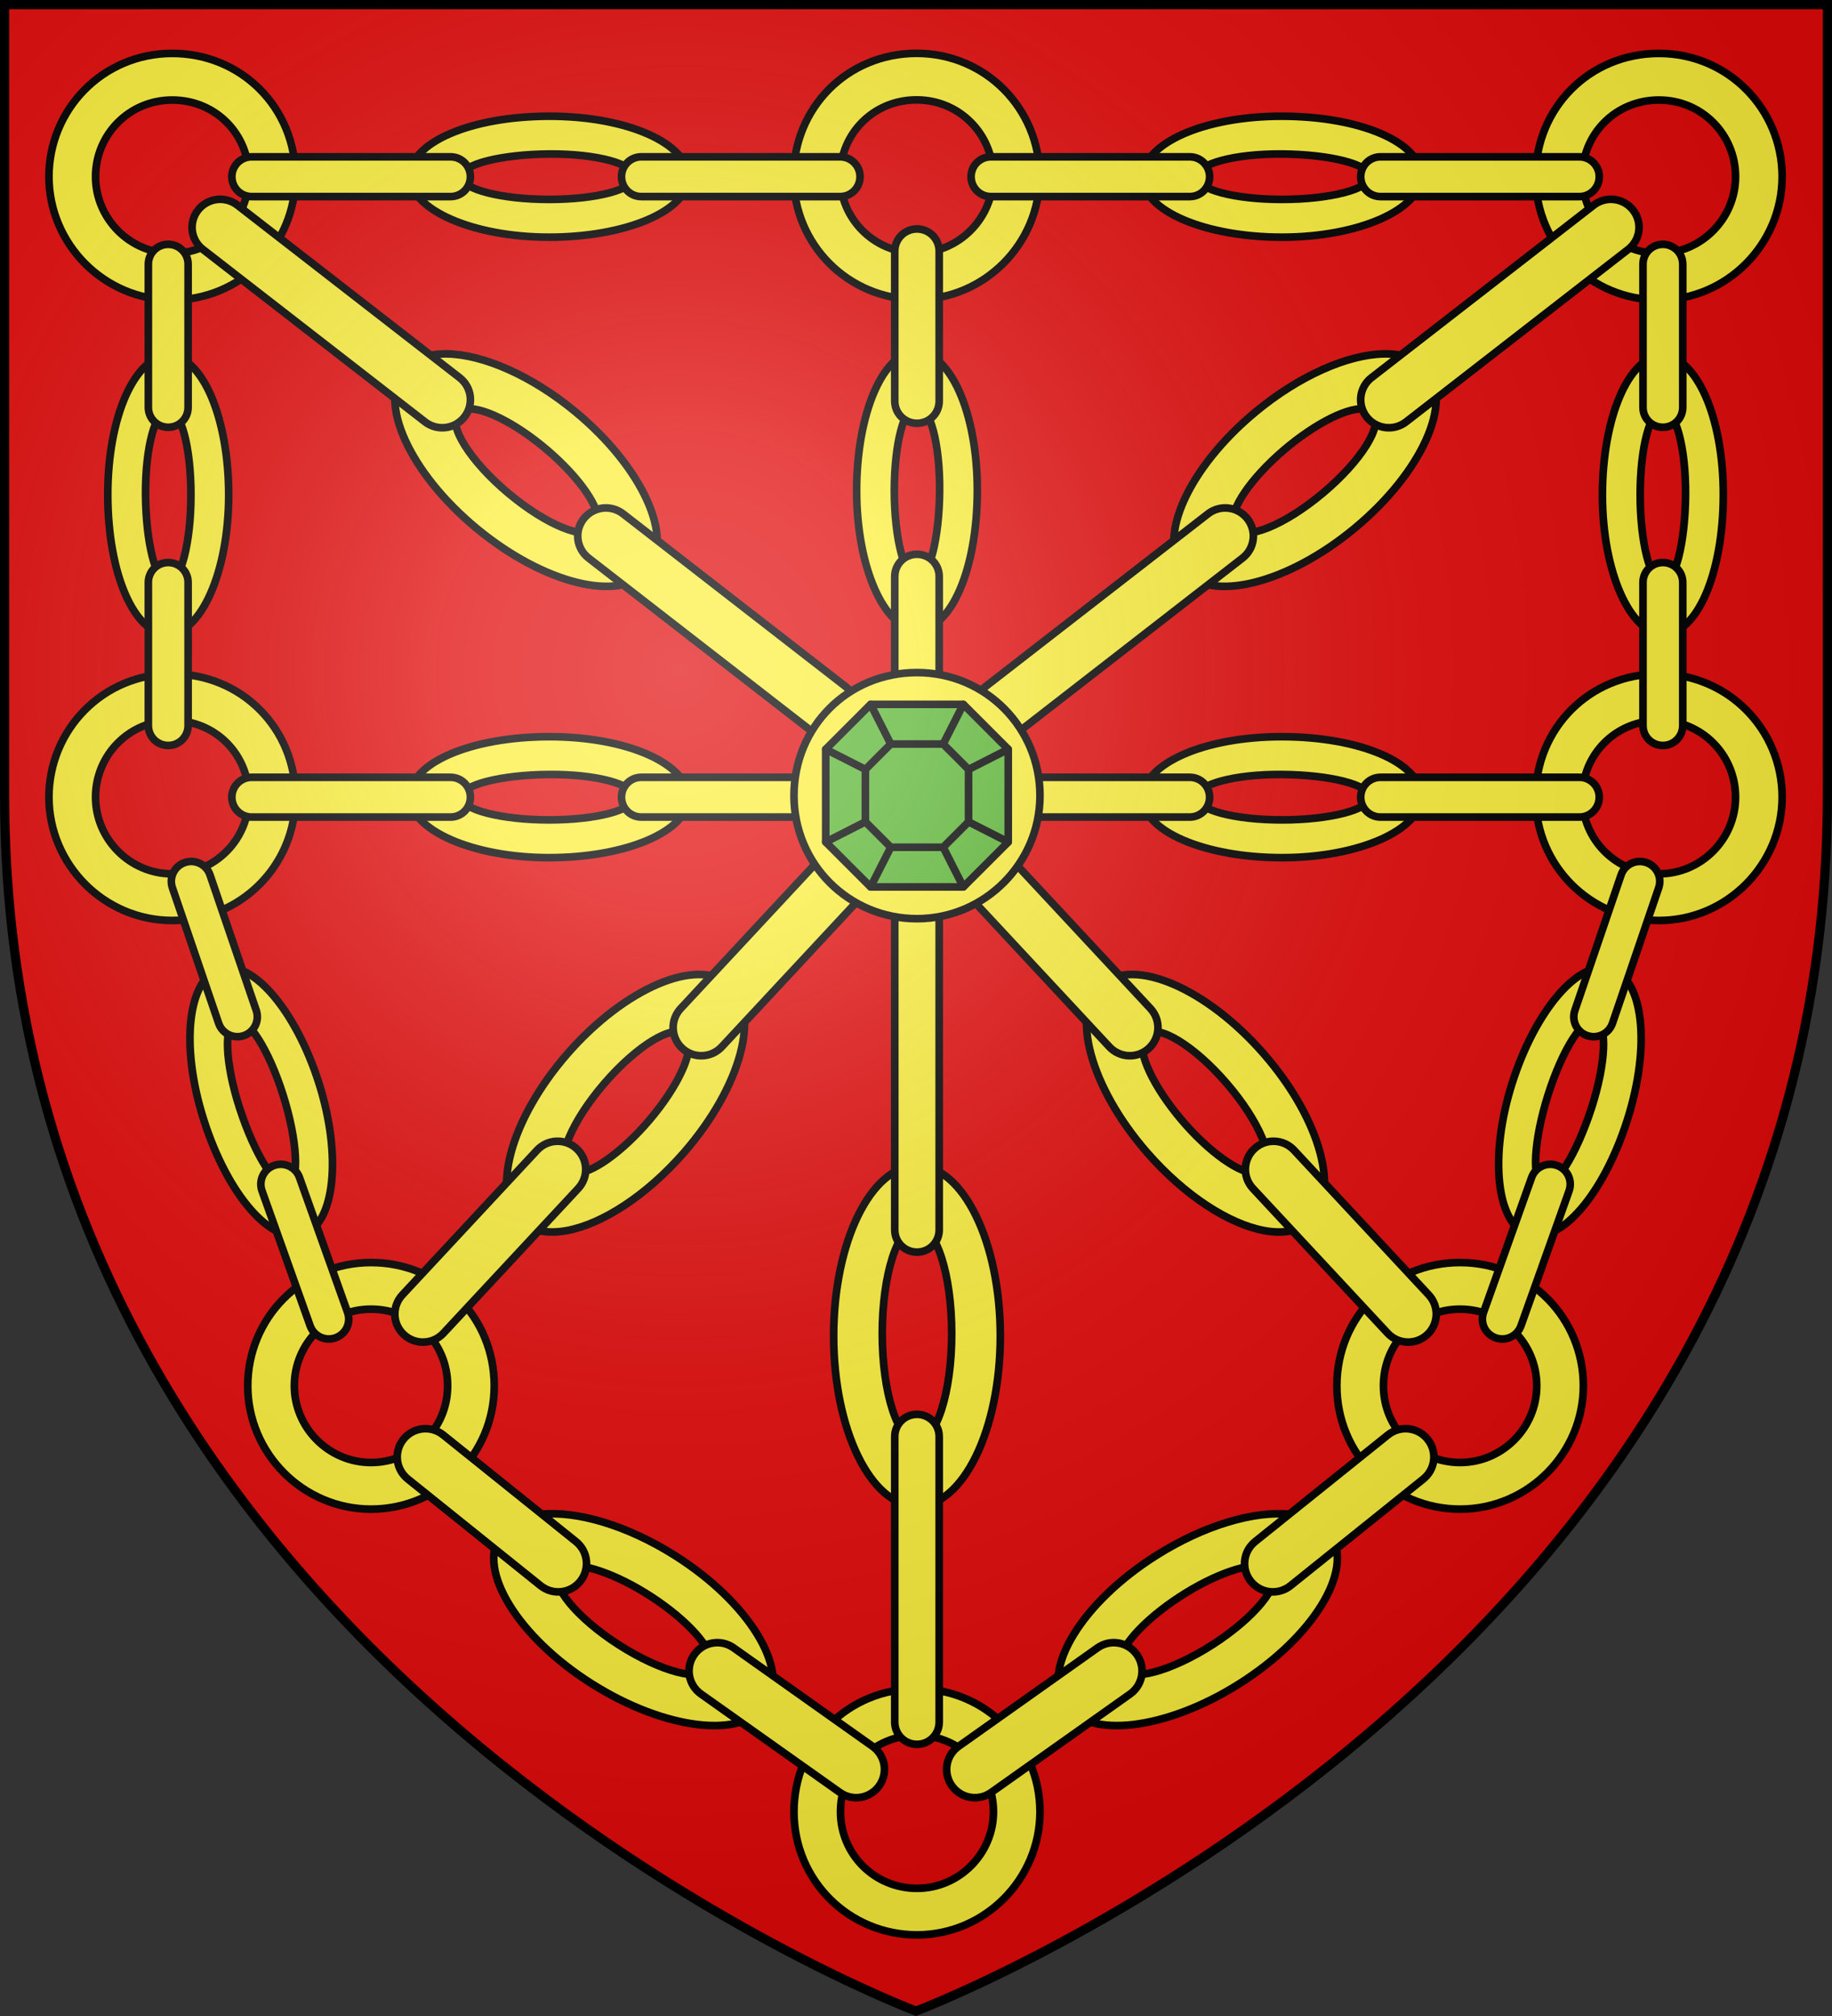
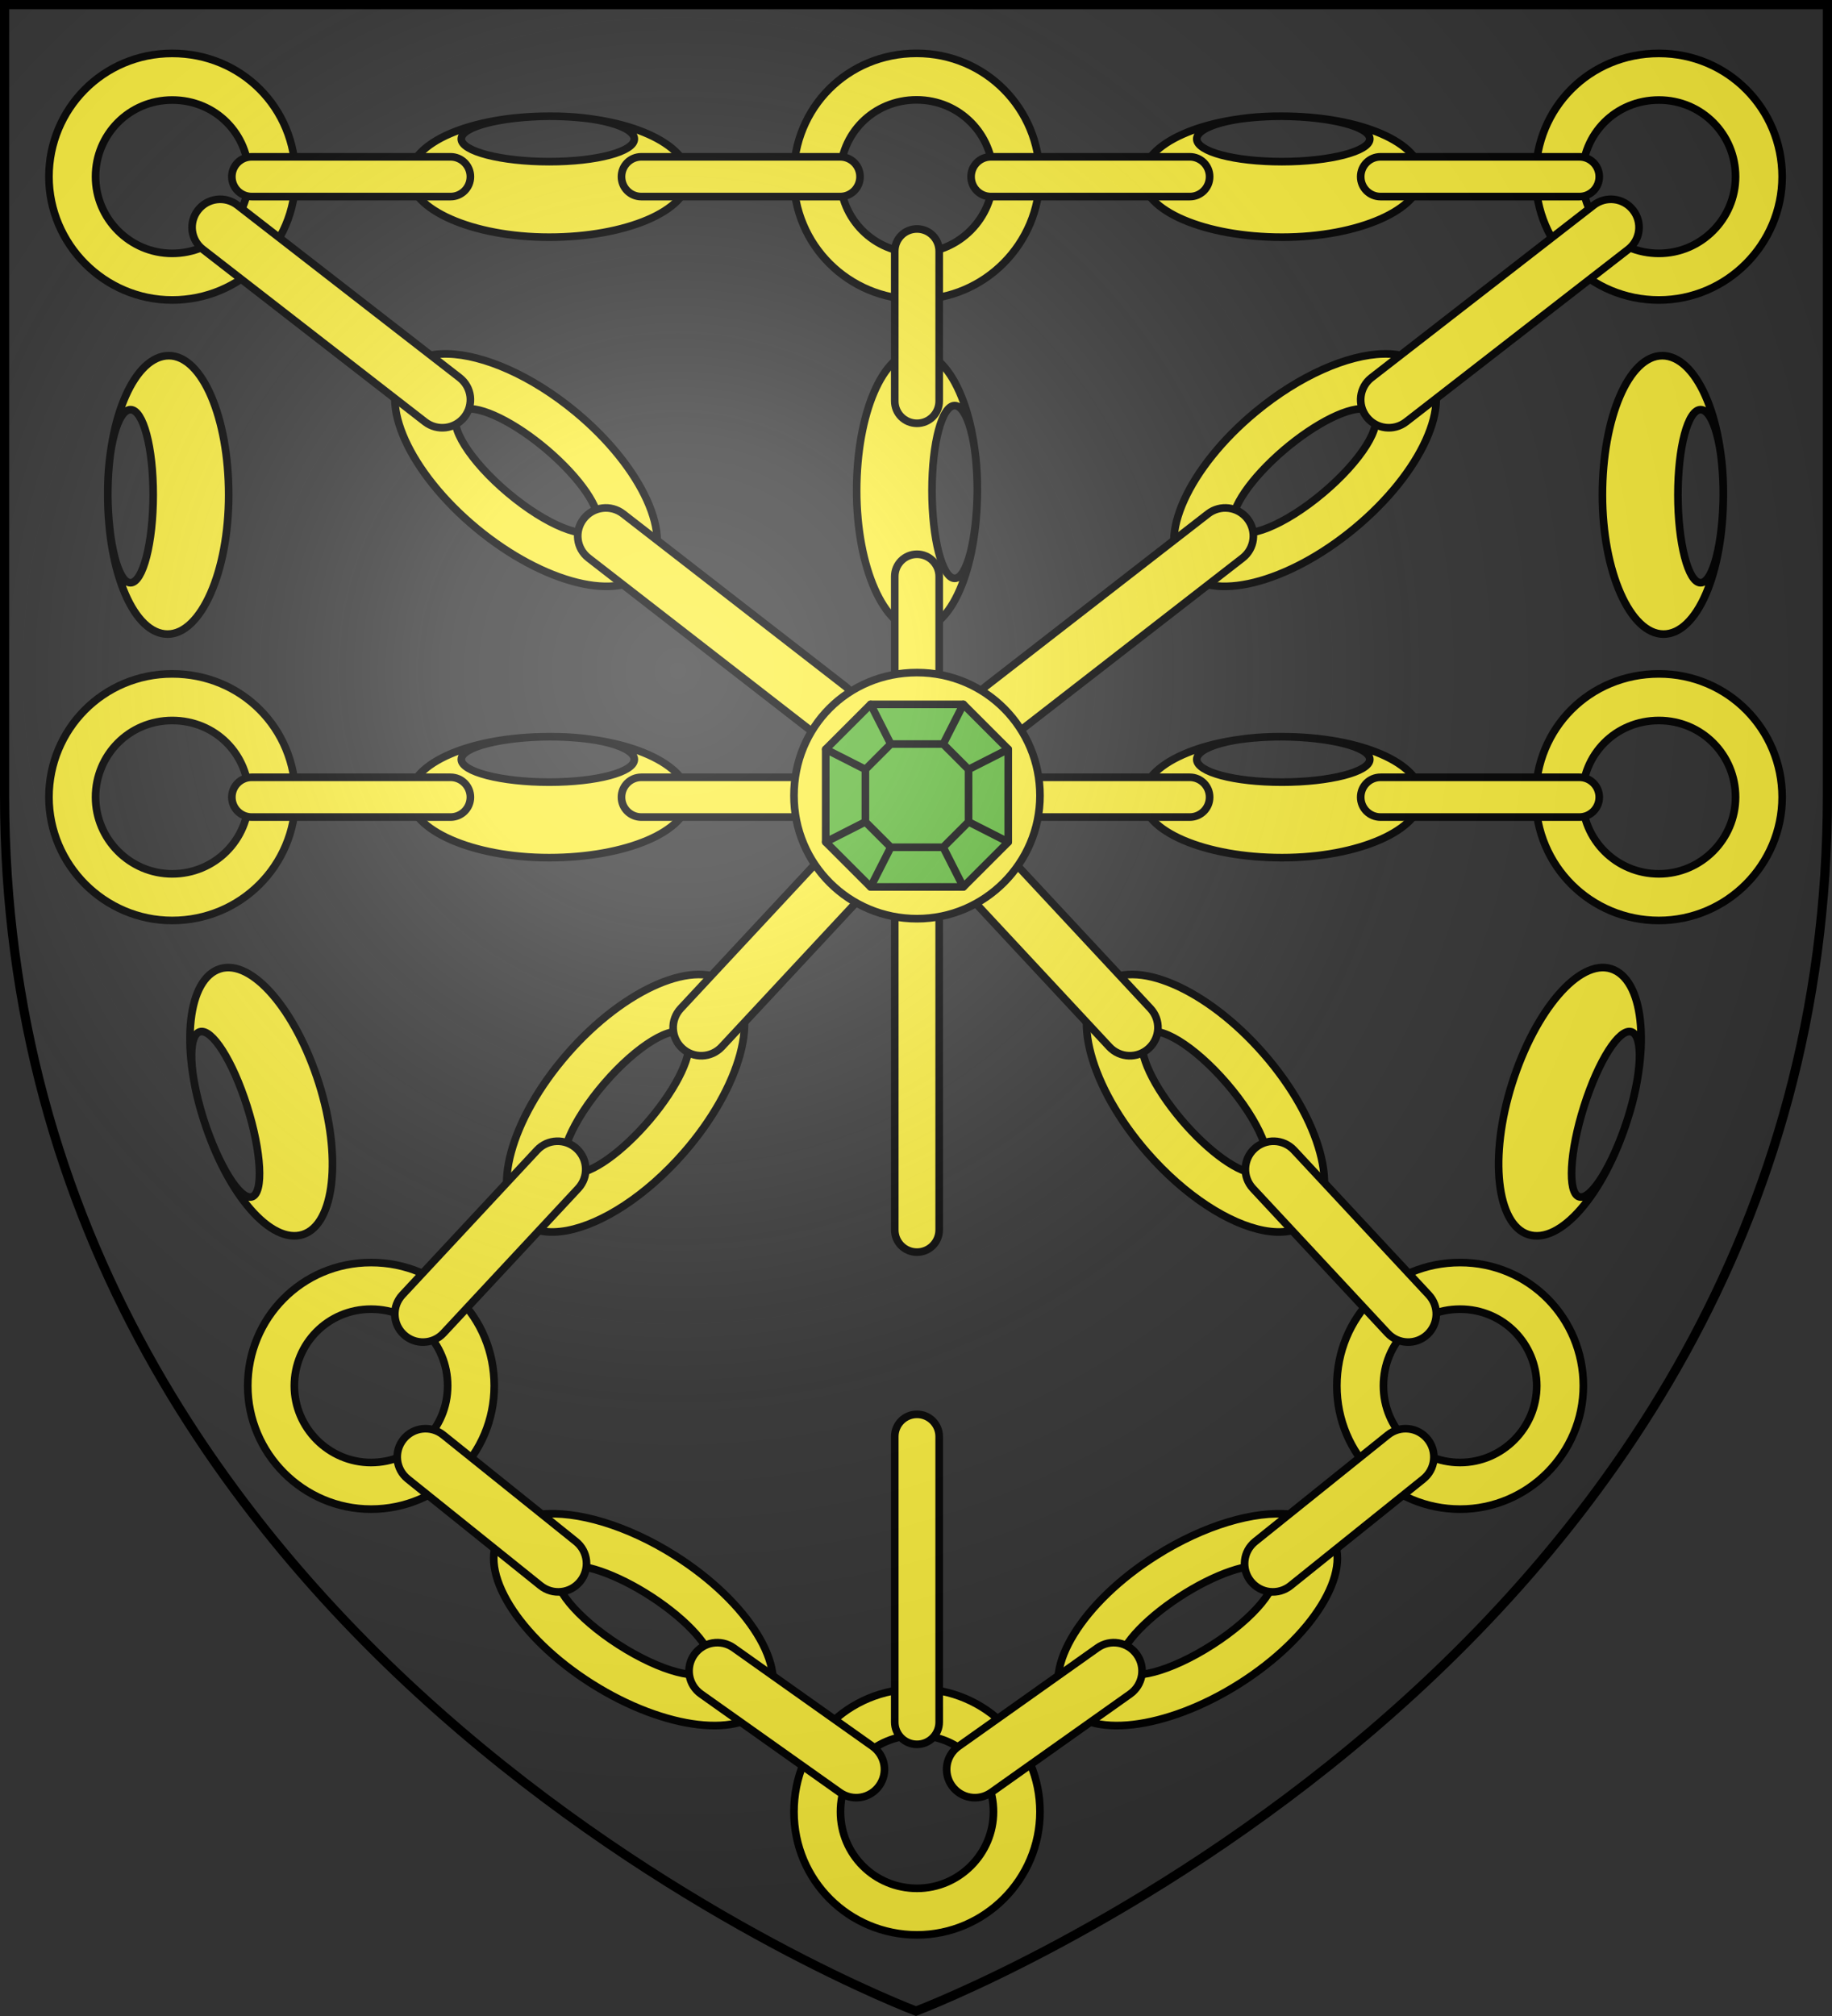
<svg xmlns="http://www.w3.org/2000/svg" xmlns:xlink="http://www.w3.org/1999/xlink" height="660" width="600">
  <rect width="100%" height="100%" fill="#333333" stroke="none" />
  <radialGradient id="a" cx="221.445" cy="226.331" gradientTransform="matrix(1.353 0 0 1.349 -77.629 -85.747)" gradientUnits="userSpaceOnUse" r="300">
    <stop offset="0" stop-color="#fff" stop-opacity=".314" />
    <stop offset=".19" stop-color="#fff" stop-opacity=".251" />
    <stop offset=".6" stop-color="#6b6b6b" stop-opacity=".125" />
    <stop offset="1" stop-opacity=".125" />
  </radialGradient>
-   <path d="m300 658.5s298.5-112.32 298.5-397.772v-259.228h-597v259.228c0 285.452 298.5 397.772 298.5 397.772z" fill="#e20909" fill-rule="evenodd" />
  <g stroke-linecap="round" stroke-linejoin="round" stroke-width="2.491" transform="matrix(1.003 0 0 1.003 -.58 -2.208)">
-     <path d="m300 382.699c-15.026 0-27.209 24.87-27.209 55.561 0 30.69 12.183 55.56 27.209 55.56 15.026 0 27.209-24.87 27.209-55.56s-12.183-55.561-27.209-55.561zm0 19.713c6.263 0 11.34 15.709 11.34 35.084 0 19.375-5.077 35.08-11.34 35.08s-11.34-15.705-11.34-35.08c0-19.375 5.077-35.084 11.34-35.084z" fill="#fcef3c" stroke="#000" stroke-linecap="round" stroke-linejoin="round" stroke-width="2.491" />
    <path d="m300 290.713c4.02 0 7.256 3.236 7.256 7.255v105.677c0 4.019-3.236 7.255-7.256 7.255s-7.256-3.236-7.256-7.255v-105.677c0-4.019 3.236-7.255 7.256-7.255z" fill="#fcef3c" stroke="#000" stroke-linecap="round" stroke-linejoin="round" stroke-width="2.491" />
    <use fill="#fcef3c" height="100%" transform="matrix(0 1 -1 0 359.779 -258.402)" width="100%" xlink:href="#e" />
    <path d="m340.166 261.899a40.166 40.165 0 1 1 -80.331 0 40.166 40.165 0 1 1 80.331 0z" fill="#fcef3c" />
    <use fill="#fcef3c" height="100%" transform="translate(-243.704)" width="100%" xlink:href="#f" />
    <path id="b" d="m300 76.935c4.02 0 7.256 3.236 7.256 7.255v48.924c0 4.019-3.236 7.255-7.256 7.255s-7.256-3.236-7.256-7.255v-48.924c0-4.019 3.236-7.255 7.256-7.255z" fill="#fcef3c" stroke="#000" stroke-linecap="round" stroke-linejoin="round" stroke-width="2.491" />
    <use fill="#fcef3c" height="100%" transform="translate(-243.584 533.806)" width="100%" xlink:href="#f" />
    <path d="m300 463.847c4.02 0 7.256 3.236 7.256 7.255v93.202c0 4.019-3.236 7.255-7.256 7.255s-7.256-3.236-7.256-7.255v-93.202c0-4.019 3.236-7.255 7.256-7.255z" fill="#fcef3c" stroke="#000" stroke-linecap="round" stroke-linejoin="round" stroke-width="2.491" />
    <g id="c" stroke-linecap="round" stroke-linejoin="round" stroke-width="2.487" transform="matrix(1.002 0 0 1.002 -2.412 -.019)">
      <use fill="#fcef3c" height="100%" transform="matrix(.987 .161 .161 -.987 -51.892 445.987)" width="100%" xlink:href="#d" />
      <use fill="#fcef3c" height="100%" transform="matrix(0 1 -1 0 604.656 -257.325)" width="100%" xlink:href="#e" />
      <use fill="#fcef3c" height="100%" transform="translate(0 202.121)" width="100%" xlink:href="#f" />
      <use fill="#fcef3c" height="100%" transform="translate(-64.783 393.876)" width="100%" xlink:href="#f" />
      <use fill="#fcef3c" height="100%" transform="matrix(.992 .127 -.127 .992 -11.82 321.312)" width="100%" xlink:href="#d" />
      <path id="d" d="m453.758 117.504c-11.598.273-27.27 7.018-41.617 18.895-21.862 18.098-32.359 41.257-23.451 51.73s33.849 4.294 55.711-13.805c21.862-18.098 32.359-41.257 23.451-51.73-3.062-3.6-8.019-5.233-14.094-5.09zm-6.748 17.881c1.561.041 2.714.501 3.438 1.334 3.432 3.95-3.894 15.659-16.361 26.121s-25.245 15.626-28.562 11.58c-2.844-3.467 2.158-12.71 12.059-22.182s21.918-16.518 28.734-16.846c.24-.011.47-.014.693-.008z" fill="#fcef3c" stroke="#000" stroke-linecap="round" stroke-linejoin="round" stroke-width="2.487" />
-       <path id="e" d="m420.756 40.078c-25.708-.032-45.352 9.004-45.348 19.904.004 10.9 20.303 19.498 45.348 19.498s45.343-9.057 45.348-19.906c.004-10.849-19.64-19.464-45.348-19.496zm0 12.303c15.571.118 28.621 3.354 28.621 7.398s-13.045 7.396-28.621 7.396-27.767-3.269-27.768-7.396 12.197-7.516 27.768-7.398z" fill="#fcef3c" stroke="#000" stroke-linecap="round" stroke-linejoin="round" stroke-width="2.487" />
+       <path id="e" d="m420.756 40.078c-25.708-.032-45.352 9.004-45.348 19.904.004 10.9 20.303 19.498 45.348 19.498s45.343-9.057 45.348-19.906c.004-10.849-19.64-19.464-45.348-19.496zc15.571.118 28.621 3.354 28.621 7.398s-13.045 7.396-28.621 7.396-27.767-3.269-27.768-7.396 12.197-7.516 27.768-7.398z" fill="#fcef3c" stroke="#000" stroke-linecap="round" stroke-linejoin="round" stroke-width="2.487" />
      <path id="f" d="m543.584 19.613c-22.585 0-40.167 17.742-40.164 40.156.003 22.414 17.981 40.174 40.164 40.174s40.163-18.214 40.166-40.174c.003-21.96-17.581-40.156-40.166-40.156zm0 15.188c14.078 0 24.98 11.313 24.979 24.969s-11.184 24.984-24.979 24.984-24.973-11.046-24.975-24.984 10.897-24.969 24.975-24.969z" fill="#fcef3c" stroke="#000" stroke-linecap="round" stroke-linejoin="round" stroke-width="2.487" />
      <use fill="#fcef3c" height="100%" transform="translate(0 202.121)" width="100%" xlink:href="#e" />
      <use fill="#fcef3c" height="100%" transform="matrix(-.302 .953 -.953 -.302 698.557 -21.842)" width="100%" xlink:href="#e" />
      <path id="g" d="m468.224 471.063c-3.194-3.978-8.967-4.609-12.945-1.415l-43.261 34.734c-3.978 3.194-4.609 8.968-1.415 12.946 3.194 3.978 8.967 4.609 12.945 1.415l43.261-34.734c3.978-3.194 4.609-8.968 1.415-12.946z" fill="#fcef3c" stroke="#000" stroke-linecap="round" stroke-linejoin="round" stroke-width="2.487" />
      <path id="h" d="m321.051 283.151c-3.71 3.456-3.915 9.226-.459 12.936l43.891 47.117c3.456 3.71 9.226 3.915 12.936.459s3.915-9.226.459-12.936l-43.891-47.117c-3.456-3.71-9.226-3.915-12.936-.459z" fill="#fcef3c" stroke="#000" stroke-linecap="round" stroke-linejoin="round" stroke-width="2.487" />
      <path id="i" d="m396.633 169.611-72.378 56.17c-4 3.104-4.707 8.812-1.585 12.798 3.122 3.986 8.855 4.696 12.854 1.592l72.378-56.17c4-3.104 4.707-8.812 1.585-12.798-3.122-3.986-8.855-4.696-12.854-1.592z" fill="#fcef3c" stroke="#000" stroke-linecap="round" stroke-linejoin="round" stroke-width="2.487" />
-       <path id="j" d="m544.88 141.404c-3.589 0-6.478-2.889-6.478-6.477v-46.645c0-3.588 2.889-6.477 6.478-6.477s6.478 2.889 6.478 6.477v46.645c0 3.588-2.889 6.477-6.478 6.477z" fill="#fcef3c" stroke="#000" stroke-linecap="round" stroke-linejoin="round" stroke-width="2.487" />
      <path id="k" d="m319.435 59.779c0-3.589 2.889-6.478 6.478-6.478h64.783c3.589 0 6.478 2.889 6.478 6.478s-2.889 6.478-6.478 6.478h-64.783c-3.589 0-6.478-2.889-6.478-6.478z" fill="#fcef3c" stroke="#000" stroke-linecap="round" stroke-linejoin="round" stroke-width="2.487" />
      <path d="m319.435 261.899c0-3.589 2.889-6.478 6.478-6.478h64.783c3.589 0 6.478 2.889 6.478 6.478s-2.889 6.478-6.478 6.478h-64.783c-3.589 0-6.478-2.889-6.478-6.478z" fill="#fcef3c" stroke="#000" stroke-linecap="round" stroke-linejoin="round" stroke-width="2.487" />
      <use height="100%" transform="translate(126.975)" width="100%" xlink:href="#k" />
      <use height="100%" transform="translate(125.679 -100.542)" width="100%" xlink:href="#i" />
      <use height="100%" transform="translate(0 103.652)" width="100%" xlink:href="#j" />
      <use height="100%" transform="matrix(.946 .323 -.323 .946 50.454 29.805)" width="100%" xlink:href="#j" />
      <use height="100%" transform="matrix(.942 .336 -.336 .942 24.598 121.727)" width="100%" xlink:href="#j" />
      <use height="100%" transform="translate(126.975 202.121)" width="100%" xlink:href="#k" />
      <use height="100%" transform="translate(90.696 93.287)" width="100%" xlink:href="#h" />
      <use height="100%" transform="matrix(.998 .06 -.06 .998 -65.567 42.989)" width="100%" xlink:href="#g" />
    </g>
    <use height="100%" transform="matrix(-1 0 0 1 599.069 0)" width="100%" xlink:href="#c" />
    <use height="100%" transform="translate(0 106.178)" width="100%" xlink:href="#b" />
    <use fill="#fcef3c" height="100%" transform="translate(-243.584 202.121)" width="100%" xlink:href="#f" />
    <g stroke="#000" stroke-linecap="round" stroke-linejoin="round" stroke-width="2.491">
      <path d="m315.139 291.699 14.662-14.661v-30.277l-14.662-14.661h-30.277l-14.662 14.661v30.277l14.662 14.661z" fill="#5ab532" />
      <path d="m270.216 246.769 12.95 6.578m1.704-21.232 6.578 12.949m23.682-12.949-6.578 12.949m21.232 1.704-12.95 6.578m0 17.104 12.95 6.578m-21.232 1.704 6.578 12.949m-23.682-12.949-6.578 12.949m-1.704-21.232-12.95 6.578m38.34 1.713 8.287-8.287v-17.113l-8.287-8.287h-17.113l-8.287 8.287v17.113l8.287 8.287z" fill="none" />
    </g>
  </g>
  <path d="m300 658.5s298.5-112.32 298.5-397.772v-259.228h-597v259.228c0 285.452 298.5 397.772 298.5 397.772z" fill="url(#a)" fill-rule="evenodd" />
  <path d="m300 658.397s-298.5-112.418-298.5-398.119v-258.778h597v258.778c0 285.701-298.5 398.119-298.5 398.119z" fill="none" stroke="#000" stroke-width="3" />
</svg>